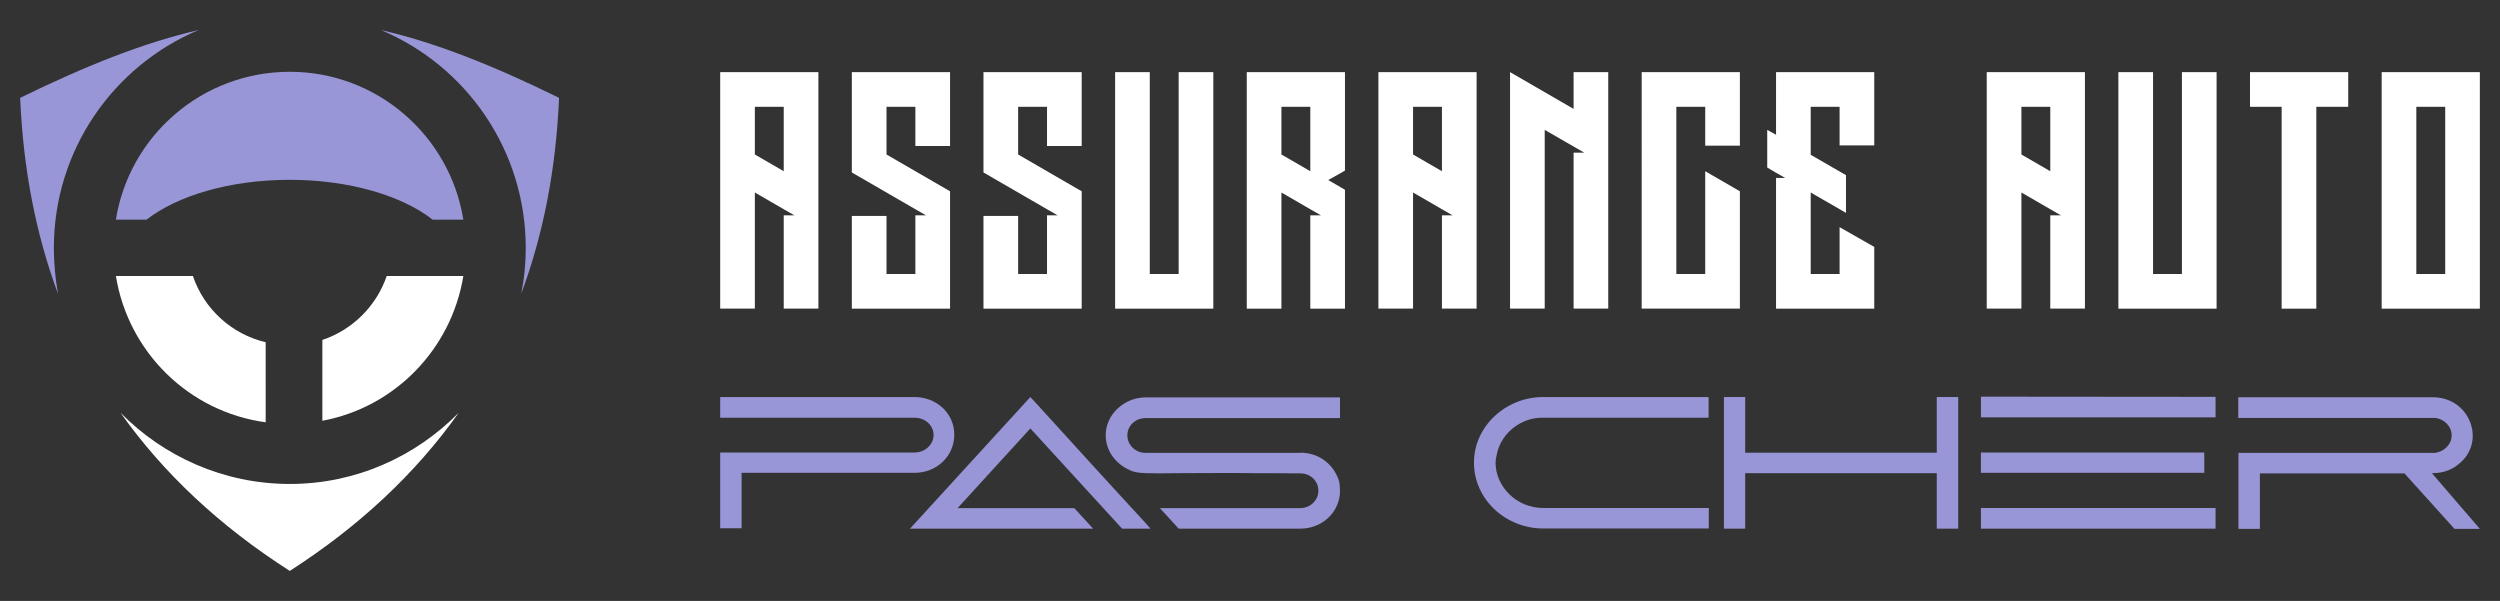
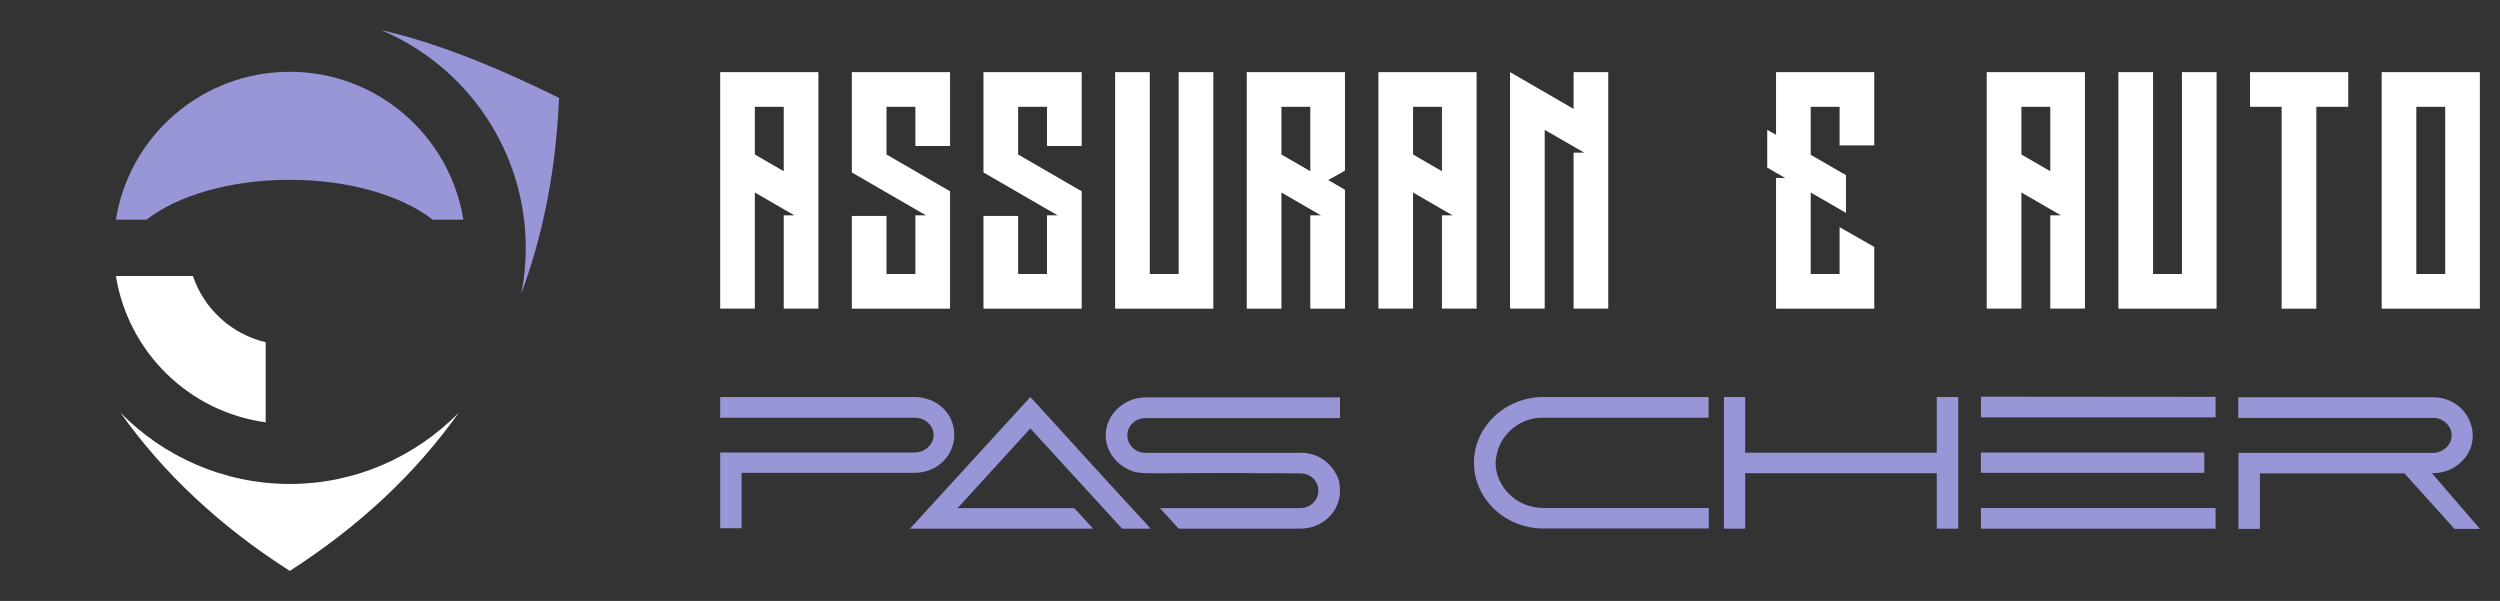
<svg xmlns="http://www.w3.org/2000/svg" version="1.1" id="Calque_1" x="0px" y="0px" width="208px" height="50px" viewBox="0 0 208 50" enable-background="new 0 0 208 50" xml:space="preserve">
  <rect x="0" y="0" width="208" height="50" fill="#333333" stroke="none" />
  <g>
    <g>
      <path fill-rule="evenodd" clip-rule="evenodd" fill="#9896D7" d="M24.111,14.961c4.939,0,9.306,1.307,11.888,3.314h2.55    c-1.116-6.979-7.172-12.302-14.438-12.302c-7.298,0-13.354,5.322-14.469,12.302h2.55C14.773,16.268,19.141,14.961,24.111,14.961    L24.111,14.961z" />
      <path fill-rule="evenodd" clip-rule="evenodd" fill="#FFFFFF" d="M22.104,28.474c-2.836-0.669-5.131-2.772-6.055-5.513H9.643    c1.021,6.342,6.088,11.313,12.461,12.174V28.474z" />
-       <path fill-rule="evenodd" clip-rule="evenodd" fill="#FFFFFF" d="M32.175,22.961c-0.86,2.518-2.869,4.493-5.354,5.322v6.724    c6.023-1.115,10.74-5.959,11.729-12.046H32.175z" />
      <path fill-rule="evenodd" clip-rule="evenodd" fill="#9896D7" d="M43.36,24.458c1.85-4.971,2.9-10.39,3.155-16.317    C40.938,5.4,36.158,3.521,31.695,2.5c7.075,2.964,12.048,9.976,12.048,18.134C43.743,21.94,43.615,23.216,43.36,24.458    L43.36,24.458z" />
      <path fill-rule="evenodd" clip-rule="evenodd" fill="#FFFFFF" d="M10.025,34.339c3.569,5.035,8.254,9.433,14.086,13.161    c5.8-3.729,10.484-8.126,14.055-13.161c-3.57,3.632-8.541,5.927-14.055,5.927C18.599,40.266,13.595,37.971,10.025,34.339    L10.025,34.339z" />
-       <path fill-rule="evenodd" clip-rule="evenodd" fill="#9896D7" d="M1.676,8.141c0.255,5.928,1.307,11.347,3.154,16.317    c-0.223-1.242-0.35-2.518-0.35-3.824c0-8.158,4.971-15.17,12.046-18.134C12.065,3.521,7.284,5.4,1.676,8.141L1.676,8.141z" />
    </g>
    <g>
      <g>
        <path fill="#FFFFFF" d="M65.207,6h2.883v2.884v7.031v0.278v2.604v0.254v6.627h-2.883v-7.765h0.886l-0.051-0.026l-0.835-0.48     l-2.403-1.391v9.662H59.92V14.348v-0.279v-2.605V11.21V8.884V6h2.884H65.207z M65.207,14.245V8.884h-2.403v3.971L65.207,14.245z" />
        <path fill="#FFFFFF" d="M79.044,6v2.884v3.263H76.16V8.884h-2.403v3.971l5.287,3.061v0.102v0.177v2.604v0.254v3.743v2.884H76.16     h-2.403h-2.884v-2.884v-4.831h2.884v4.831h2.403v-4.881h0.885l-0.051-0.026l-0.834-0.48l-5.287-3.06v-0.204v-0.075v-2.605V11.21     V8.884V6h2.884h2.403H79.044z" />
        <path fill="#FFFFFF" d="M89.996,6v2.884v3.263h-2.884V8.884h-2.403v3.971l5.287,3.061v0.102v0.177v2.604v0.254v3.743v2.884     h-2.884h-2.403h-2.884v-2.884v-4.831h2.884v4.831h2.403v-4.881h0.885l-0.051-0.026l-0.834-0.48l-5.287-3.06v-0.204v-0.075v-2.605     V11.21V8.884V6h2.884h2.403H89.996z" />
        <path fill="#FFFFFF" d="M100.948,25.679h-2.884h-2.403h-2.883v-2.884V6h2.883v16.795h2.403V6h2.884v16.795V25.679z" />
        <path fill="#FFFFFF" d="M109.018,6h2.883v2.884v5.311l-1.391,0.785l1.391,0.81v0.126v0.278v2.604v0.254v6.627h-2.883v-7.765     h0.885l-0.051-0.026l-0.834-0.48l-2.404-1.391v9.662h-2.883V14.348v-0.279v-2.605V11.21V8.884V6h2.883H109.018z M109.018,14.245     V8.884h-2.404v3.971L109.018,14.245z" />
        <path fill="#FFFFFF" d="M119.97,6h2.883v2.884v7.031v0.278v2.604v0.254v6.627h-2.883v-7.765h0.885l-0.051-0.026l-0.834-0.48     l-2.404-1.391v9.662h-2.883V14.348v-0.279v-2.605V11.21V8.884V6h2.883H119.97z M119.97,14.245V8.884h-2.404v3.971L119.97,14.245z     " />
        <path fill="#FFFFFF" d="M133.806,6v4.729v0.253v2.605v0.278v6.627v5.186h-2.883v-5.186v-7.791h0.885l-3.288-1.896v14.873h-2.884     V9.161V8.884V8.58V6.278V6l5.287,3.061V6H133.806z" />
-         <path fill="#FFFFFF" d="M141.875,12.12V8.884h-2.403v13.911h2.403v-5.388v-1.214v-1.948l2.884,1.67v0.278v2.604v0.254v3.743     v2.884h-2.884h-2.403h-2.884v-2.884V8.884V6h2.884h2.403h2.884v2.884v3.236H141.875z" />
        <path fill="#FFFFFF" d="M155.938,6v2.884v3.212h-2.884V8.884h-2.403v3.995l2.935,1.695v3.137l-2.935-1.694v6.778h2.403v-0.126     v-0.558v-0.075v-0.278v-0.304v-2.302v-0.253l2.884,1.645v1.567v0.684v0.911v1.973h-2.884h-2.403h-2.884v-2.884v-7.993h0.759     l-0.759-0.43l-0.733-0.431v-0.278v-2.605v-0.252l0.733,0.404V8.884V6h2.884h2.403H155.938z" />
        <path fill="#FFFFFF" d="M170.583,6h2.883v2.884v7.031v0.278v2.604v0.254v6.627h-2.883v-7.765h0.886l-0.051-0.026l-0.835-0.48     l-2.403-1.391v9.662h-2.884V14.348v-0.279v-2.605V11.21V8.884V6h2.884H170.583z M170.583,14.245V8.884h-2.403v3.971     L170.583,14.245z" />
        <path fill="#FFFFFF" d="M184.42,25.679h-2.884h-2.403h-2.884v-2.884V6h2.884v16.795h2.403V6h2.884v16.795V25.679z" />
        <path fill="#FFFFFF" d="M195.372,8.884h-2.655v16.795h-2.884V8.884h-2.632V6h2.632h2.884h2.655V8.884z" />
        <path fill="#FFFFFF" d="M206.324,8.884v13.911v2.884h-2.883h-2.403h-2.883v-2.884V8.884V6h2.883h2.403h2.883V8.884z      M203.441,22.795V8.884h-2.403v13.911H203.441z" />
      </g>
      <g>
        <path fill="#9896D7" d="M59.92,43.952v-6.304h16.189c0.847,0,1.565-0.657,1.565-1.454c0-0.814-0.719-1.439-1.565-1.439H59.92     v-1.721h16.175c1.783,0,3.301,1.313,3.301,3.128c0,1.815-1.486,3.176-3.301,3.176H61.702v4.614H59.92z" />
        <path fill="#9896D7" d="M85.724,33.034l0.438,0.47c1.611,1.782,7.478,8.213,9.136,9.995l0.422,0.485h-2.362l-7.633-8.338     l-6.055,6.632h9.714l1.566,1.706H75.712L85.724,33.034z M91.996,36.194c0-1.689,1.518-3.13,3.316-3.13h16.176v1.721H95.313     c-0.844,0-1.517,0.627-1.517,1.44c0,0.798,0.673,1.455,1.517,1.455h12.891v-0.016c1.252,0,2.253,0.64,2.815,1.517     c0.266,0.454,0.422,0.829,0.438,1.126c0.016,0.313,0.031,0.501,0.031,0.563c0,0.485-0.125,0.954-0.36,1.407     c-0.547,1.017-1.642,1.706-2.957,1.706H98.065c-0.202-0.235-0.766-0.829-1.563-1.706h11.669c0.846,0,1.519-0.656,1.519-1.454     c0-0.813-0.673-1.438-1.486-1.438h-0.032c-1.656-0.017-2.956-0.017-3.91-0.017c-0.938-0.016-1.689-0.016-2.236-0.016     c-1.095,0-2.598,0.016-3.896,0.016c-1.315,0.017-2.19,0.017-2.737,0c-0.86-0.031-1.143-0.109-1.612-0.359     c-1.204-0.626-1.783-1.737-1.783-2.754V36.194z" />
        <path fill="#9896D7" d="M128.374,33.034h13.782v1.721h-13.782c-0.031,0-0.063,0-0.094,0c-1.705,0-3.332,1.236-3.724,2.94     l-0.046,0.22c-0.048,0.172-0.063,0.344-0.079,0.579c0,1.955,1.706,3.769,3.958,3.769h13.782v1.706H128.39     c-3.098,0-5.756-2.409-5.756-5.475C122.634,35.427,125.324,33.034,128.374,33.034z" />
        <path fill="#9896D7" d="M145.2,33.034v4.631h15.94v-4.631h1.784v10.95h-1.784v-4.615H145.2v4.615h-1.768v-10.95H145.2z" />
        <path fill="#9896D7" d="M164.813,34.723v-1.721l19.522,0.017v1.704H164.813z M183.396,37.648v1.689h-18.584v-1.689H183.396z      M164.813,42.263h19.522v1.722h-19.522V42.263z" />
        <path fill="#9896D7" d="M186.223,33.05h16.175c3.098,0,4.427,3.629,2.284,5.459c-0.626,0.563-1.345,0.845-2.284,0.86h-0.063     L206.324,44h-2.112l-4.161-4.614h-12.029V44h-1.783v-6.319h16.362c0.751-0.11,1.377-0.705,1.377-1.455     c0-0.751-0.626-1.378-1.377-1.455h-16.378V33.05z" />
      </g>
    </g>
  </g>
</svg>